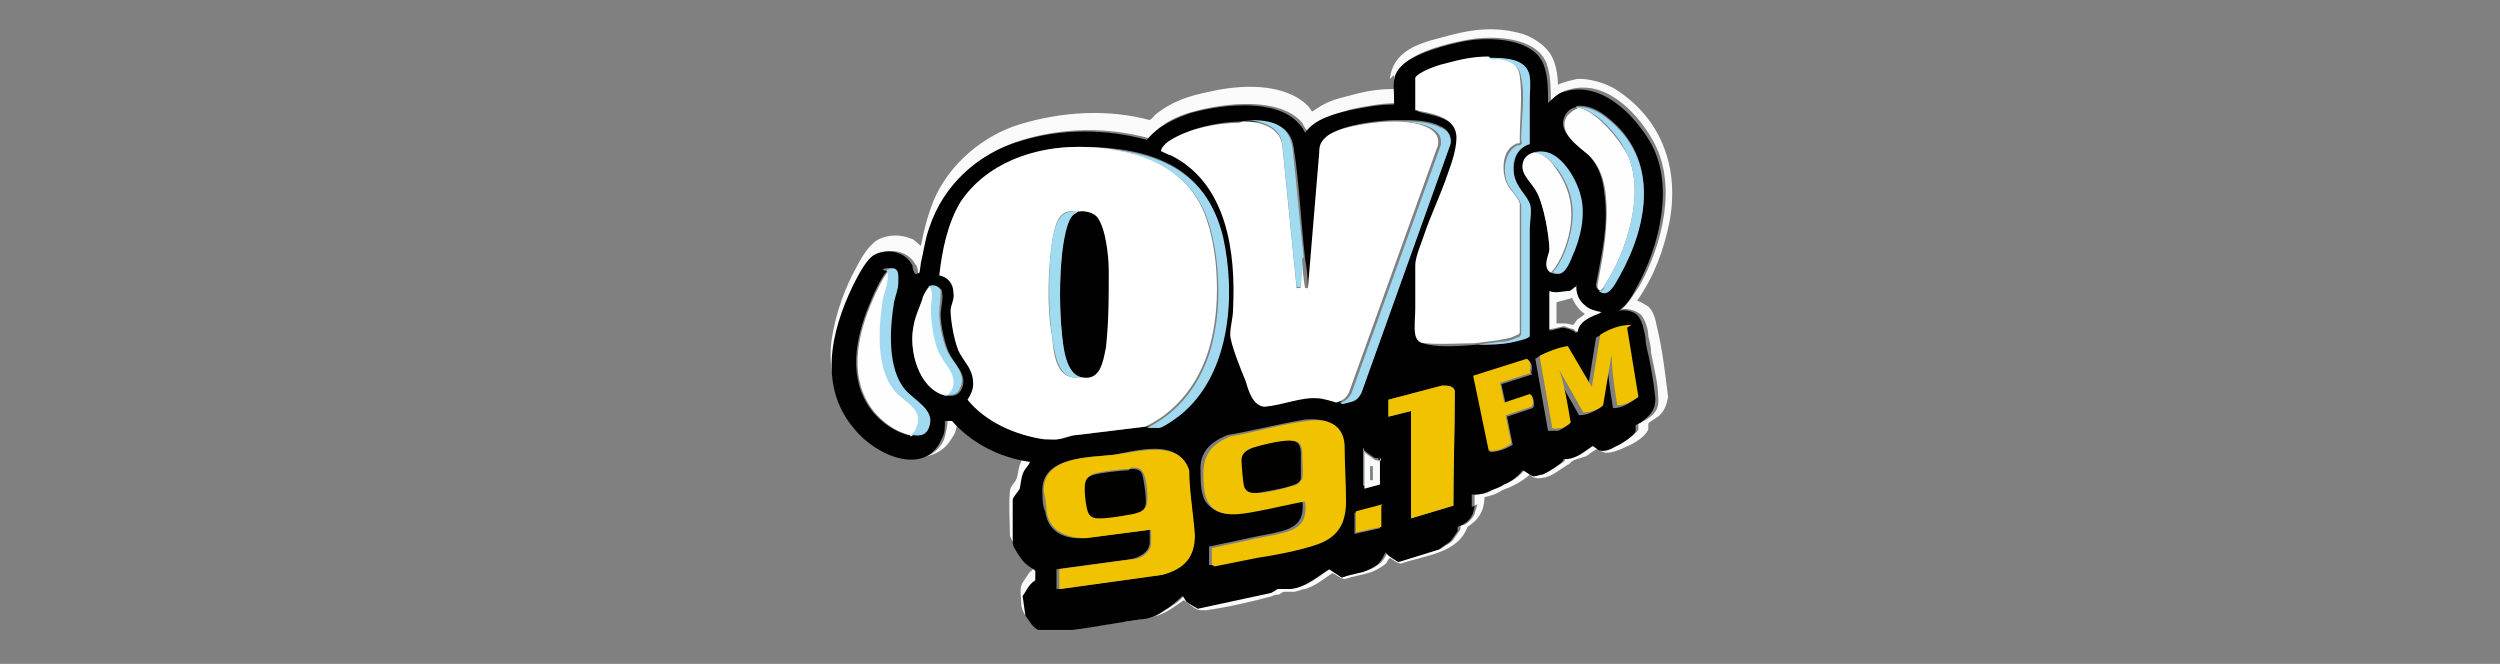
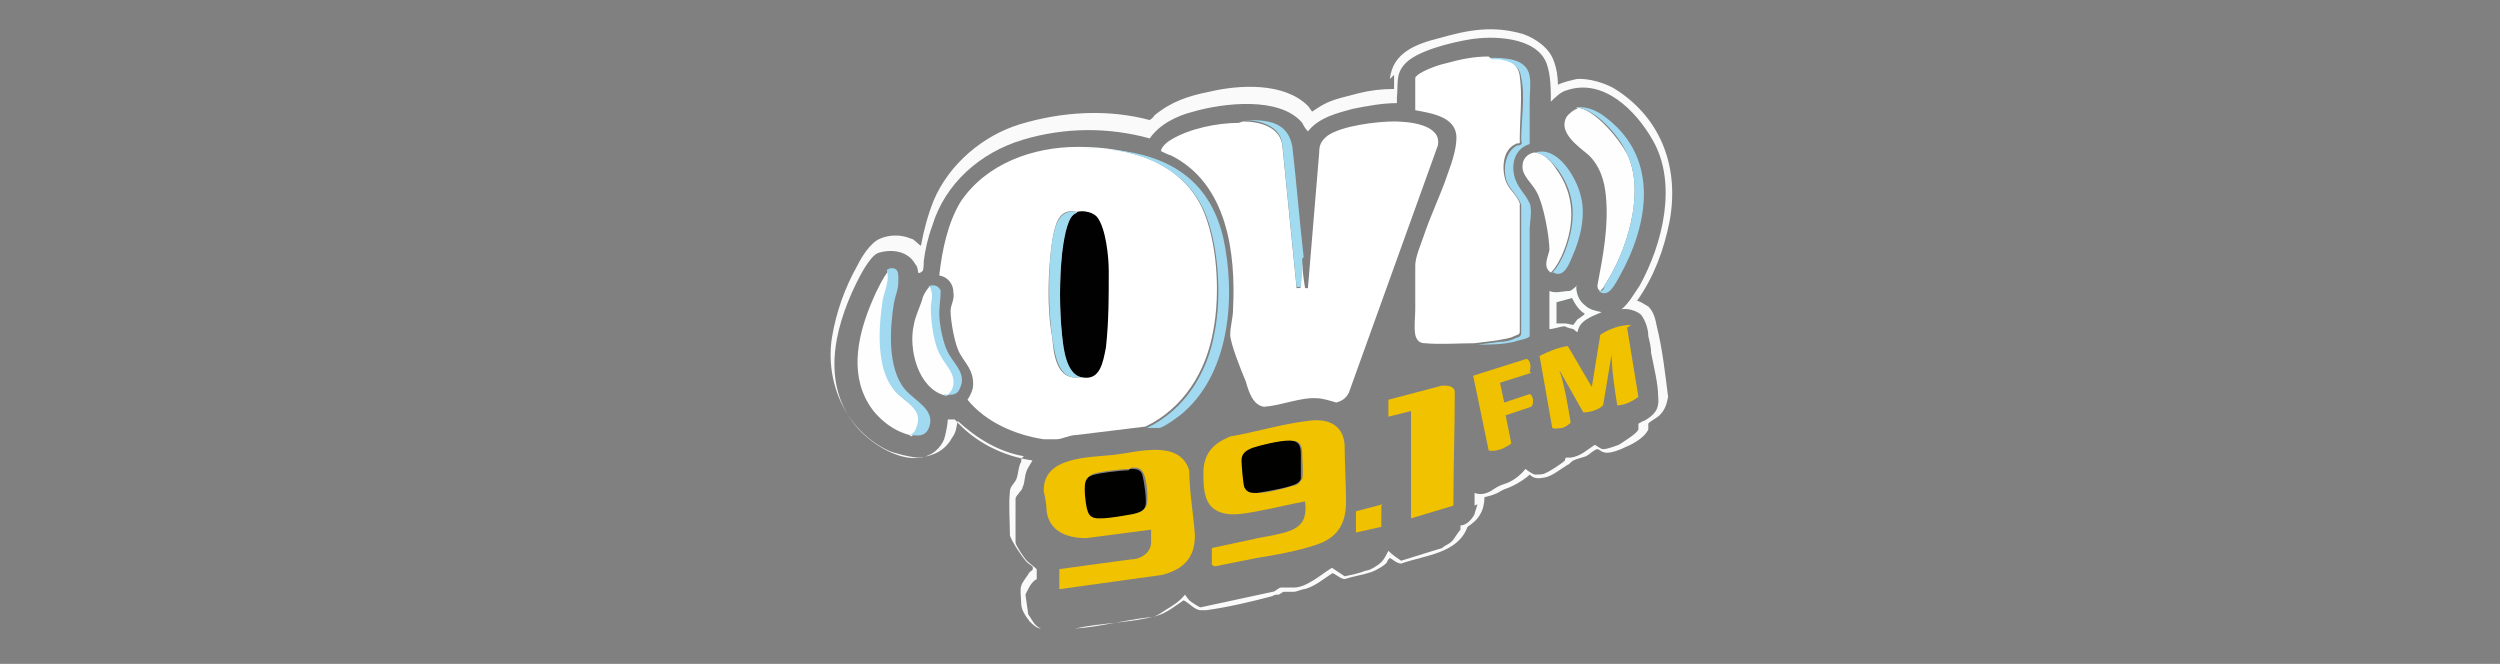
<svg xmlns="http://www.w3.org/2000/svg" id="Capa_2" version="1.1" viewBox="0 0 177 47">
  <rect x="0" y="0" width="177" height="47" fill="#808080" stroke="none" />
  <defs>
    <style>
      .st0 {
        fill: #010101;
      }

      .st1 {
        fill: #f1c200;
      }

      .st2 {
        fill: #a1daf0;
      }

      .st3 {
        fill: #f8f9f9;
      }

      .st4 {
        fill: #fff;
      }

      .st5 {
        fill: #fafbfb;
      }

      .st6 {
        fill: #010100;
      }

      .st7 {
        fill: #f0c100;
      }

      .st8 {
        fill: #efc100;
      }

      .st9 {
        fill: #f0c200;
      }

      .st10 {
        fill: #fefefe;
      }

      .st11 {
        fill: #fafafa;
      }

      .st12 {
        fill: #a1dbf0;
      }
    </style>
  </defs>
  <g id="Capa_1-2">
    <g>
      <path class="st11" d="M98.4,5.6c.2-1.9,1.9-2.5,3.5-2.9,2.1-.6,3.8-.9,5.9-.3.9.3,1.9,1,2.2,1.9.2.5.3,1.1.3,1.7.4-.2.9-.3,1.3-.4.8-.1,2.2.3,2.9.8,3.2,2.1,4.4,5.6,3.7,9.3-.4,2-1.1,3.9-2.3,5.6.2,0,.6.3.8.4.4.4.5.9.6,1.4.4,1.6.6,3.4.8,5-.1.5-.2.9-.6,1.3-.2.2-.8.5-.8.6,0,0,0,.3,0,.4-.2.5-1,1-1.5,1.2-.4.2-1.3.6-1.7.4-.1,0-.3-.2-.4-.2-.2,0-.6.4-.8.5-.3.1-.7.2-.9.3s-.3.3-.4.3c-.5.3-1.1.8-1.6.9-.5.1-.8.1-1.1-.2-.3.3-.8.6-1.2.8-.4.2-.6.2-.9.4-.3.2-.7.3-1.1.4,0,.4-.1.9-.3,1.2-.2.4-.6.7-.9.9-.7,1.9-3,2-4.7,2.6-.3,0-.6-.3-.8-.4,0,0-.2.2-.2.3-.1.2-.8.6-1.1.7-.6.2-1.3.3-1.9.5-.3,0-.8-.5-.9-.4-.6.4-1.2.9-1.9,1.1-.2,0-.6.2-.8.2-.2,0-.5,0-.7,0-.1,0-.3.2-.4.2s-.3,0-.4.1c-1.5.4-3.2.8-4.7,1-.1,0-.3,0-.4,0-.4,0-.8-.5-1.2-.7-.6.4-1.2.9-1.9,1.1-1.8.5-4,.5-5.8.9-.8,0-1.6,0-2.4,0-.3,0-.6-.3-.8-.5-.3-.4-.6-.8-.6-1.3,0-.3-.1-1,0-1.2,0-.2.5-.8.6-1,.1-.1.3-.1.2-.4,0,0-.3-.2-.4-.3-.3-.3-1.1-1.5-1.2-1.9,0-1-.1-2.2,0-3.1,0-.4.4-.6.5-1,.1-.3.1-.8.3-1.1,0-.1,0-.3.2-.4-1.8-.3-3.4-1.3-4.7-2.5,0,0,0,0,0,0-.1.5-.1.8-.4,1.2-.5.9-1.3,1.3-2.4,1.4-.4,0-1.7-.3-2.1-.5-3-1.4-4.5-4.8-4-8,.3-1.8.9-3.5,1.8-5.1.3-.6.9-1.6,1.6-1.9s1.5-.3,2.2,0c.2,0,.5.4.7.5.2-1.1.5-2.2.9-3.2,1.1-2.6,3.5-4.6,6.1-5.4,3-.9,6.2-1.1,9.2-.3,0,0,.3-.2.3-.3,1.2-1,2.4-1.4,3.9-1.7,2.1-.5,5.3-.7,7,1,.1.1.2.3.3.4,0,0,.6-.4.8-.5.7-.4,1.8-.6,2.5-.8.8-.2,1.6-.3,2.5-.3,0-.3,0-.7,0-1h0ZM104.4,35.8c0-.3,0-.6,0-.9.5.2,1,0,1.4-.3.3-.2.6-.3.9-.4.5-.2,1-.6,1.3-1,0,0,.5.4.7.4.2,0,.6,0,.7-.1.3-.1,1.2-.7,1.4-.9,0,0,0-.2.1-.2,0,0,.2,0,.3,0,.7-.1,1.1-.5,1.7-.9.1,0,.4.3.6.3.3,0,.8-.2,1.1-.3.3-.2,1.3-.8,1.4-1.1,0-.1,0-.4,0-.4,0,0,.3-.2.4-.2.7-.4,1.1-.8,1-1.7,0-.9-.3-2.1-.5-3.1,0-.4-.1-.8-.2-1.2,0-.5-.2-1.1-.5-1.5-.3-.3-1-.5-1.4-.4.5-.4.9-1.1,1.3-1.7,1.6-2.9,2.7-7.2.9-10.3-1.2-2.1-3.5-4.4-6.1-3.5-.4.1-.8.5-1.1.8,0-.8,0-1.9-.3-2.7-.7-1.9-3.8-2-5.5-1.7-1.2.2-3.8.8-4.6,1.8-.6.7-.4,1.4-.5,2.3,0,.1,0,.2,0,.4-1,0-2.1.2-3.1.4-1.1.3-2.4.6-3.2,1.6-.2-.2-.3-.4-.4-.6-1.6-1.9-5.6-1.4-7.7-.8-1.2.3-2.4.9-3.1,1.9-2.9-.8-6-.8-9,.1-3,.9-5.5,3.1-6.4,6.1-.3.8-.5,1.7-.6,2.5,0,.1,0,.7-.1.7,0,0-.2.2-.3.1,0,0,0-.4-.2-.6-.5-.9-1.6-1.1-2.6-.8-.6.2-1.3,1.6-1.6,2.2-1.6,3.3-2.5,7.3.2,10.3,1.1,1.2,3.4,2.6,5,1.8.5-.2,1-.8,1.1-1.3.1-.4.2-.9.2-1.2h.5c1.4,1.6,3.4,2.6,5.5,2.9,0,0-.3.5-.3.5-.3.5-.2,1-.4,1.4,0,.2-.5.6-.5.8v3.1c0,.2.6,1.1.8,1.3.2.2.5.4.7.6v.7c-.4.2-.6.7-.8,1.1l.2,1.4c.3.4.4.8.9,1,.8,0,1.6,0,2.4,0,1.7-.1,3.5-.6,5.3-.8.4,0,.8-.3,1.1-.5.5-.3,1-.6,1.4-1.1,0,0,.2.3.3.4s.7.5.8.5c0,0,0,0,0,0l5.1-1.1c.2,0,.4-.3.6-.3.2,0,.6,0,.9,0,.9,0,1.9-.9,2.7-1.4l.9.6c.5-.1,1-.2,1.5-.4.3,0,.9-.4,1.1-.6.2-.2.4-.6.5-.8.3.3.6.5.9.7l2.9-.9c.2-.2.6-.3.8-.6,0,0,.4-.6.5-.7,0-.1,0-.2,0-.3.4,0,.8-.4,1-.8,0-.1.2-.6.2-.7h0Z" />
-       <path class="st0" d="M104.4,35.8c0,.1-.1.6-.2.7-.1.3-.6.7-1,.8,0,.1,0,.2,0,.3,0,0-.4.6-.5.7-.2.2-.6.4-.8.6l-2.9.9c-.3-.2-.7-.4-.9-.7-.1.2-.3.6-.5.8-.2.2-.8.5-1.1.6-.5.1-1,.2-1.5.4l-.9-.6c-.8.5-1.7,1.3-2.7,1.4-.3,0-.6,0-.9,0-.2,0-.4.3-.6.3l-5.1,1.1s0,0,0,0c0,0-.7-.4-.8-.5s-.2-.4-.3-.4c-.4.4-.9.8-1.4,1.1-.3.2-.7.4-1.1.5-1.7.2-3.6.6-5.3.8-.8,0-1.6,0-2.4,0-.4-.2-.6-.6-.9-1l-.2-1.4c.3-.4.4-.8.9-1.1v-.7c-.3-.2-.6-.4-.8-.6-.2-.2-.8-1.1-.8-1.3v-3.1c0-.2.4-.6.5-.8.1-.5.1-1,.4-1.4,0,0,.4-.5.3-.5-2.1-.3-4.1-1.3-5.5-2.9h-.5c0,.4,0,.9-.2,1.2-.2.5-.6,1.1-1.1,1.3-1.6.8-3.9-.5-5-1.8-2.7-3-1.8-7-.2-10.3.3-.6,1-2,1.6-2.2.9-.4,2.1-.2,2.6.8,0,.2.1.5.2.6,0,0,.2,0,.3-.1,0,0,.1-.6.1-.7.2-.8.3-1.7.6-2.5,1-3,3.4-5.2,6.4-6.1,2.9-.9,6-.9,9-.1.8-1,2-1.5,3.1-1.9,2.2-.6,6.1-1.1,7.7.8.2.2.3.4.4.6.7-1,2-1.3,3.2-1.6,1-.2,2-.4,3.1-.4,0-.1,0-.2,0-.4,0-.9-.2-1.6.5-2.3.8-.9,3.4-1.6,4.6-1.8,1.7-.3,4.8-.2,5.5,1.7.3.8.3,1.8.3,2.7.3-.3.7-.7,1.1-.8,2.6-.8,4.9,1.5,6.1,3.5,1.8,3,.7,7.4-.9,10.3-.3.6-.7,1.3-1.3,1.7.4-.1,1.1,0,1.4.4.3.4.4,1,.5,1.5,0,.4.1.8.2,1.2.2.9.4,2.1.5,3.1,0,.9-.4,1.2-1,1.7,0,0-.4.2-.4.2,0,0,0,.3,0,.4,0,.3-1.1,1-1.4,1.1-.3.2-.8.4-1.1.3-.2,0-.5-.4-.6-.3-.6.4-1,.8-1.7.9,0,0-.2,0-.3,0,0,0,0,.1-.1.2-.2.2-1.1.8-1.4.9-.2,0-.6.2-.7.1-.1,0-.6-.4-.7-.4-.3.4-.8.8-1.3,1-.3.2-.6.3-.9.4-.4.2-1,.4-1.4.3,0,.3,0,.6,0,.9h0ZM105.5,4.1c-1.1,0-2.1.2-3.1.5-.4.1-1.9.6-2,1v2.3c1,.3,2.6.4,2.9,1.7.2.8-.3,2-.6,2.8-.5,1.5-1.2,2.9-1.7,4.4-.2.6-.6,1.5-.6,2.1,0,1.1,0,2.1,0,3.1,0,.6,0,1.2,0,1.8,0,.4.3.5.7.6,1,.2,2.4.1,3.5,0,.9,0,1.8,0,2.6-.2.2,0,1-.2,1.1-.4,0-.1,0-.6,0-.7,0-2.3,0-4.5,0-6.8,0-.5.1-1.5,0-1.9-.3-.7-1-1.1-1.1-2s.1-1.9,1.1-2.2c0-1,0-2,0-3,0-.6,0-1.2,0-1.8-.2-1.2-1.8-1.3-2.8-1.3h0ZM111.6,7.6c-.3,0-.7.3-.8.6-.6,1.1.9,2.1,1.6,2.7.8.8,1.1,1.8,1.2,2.9.3,2.1-.2,4.2-.6,6.3,0,.2,0,.3.2.4.7.5,1.2-.7,1.5-1.1,2-3.6,2.8-8.2-.9-11.1-.6-.5-1.4-.9-2.2-.8h0ZM88,8.6c-1.5,0-3.6.4-4.8,1.2-.2.1-.8.6-.7.8,0,0,.6.3.7.3,4,2,4.6,6.9,4.4,10.9,0,.6-.2,1.2-.2,1.8,0,.6.8,2.6,1.1,3.3.3.7.5,1.6,1.3,1.8,1.2-.1,2.5-.7,3.8-.6.4,0,1,.2,1.3.3,0,0,.2.1.2.1s.3,0,.4-.1c.4-.1.7-.3.9-.7l6.3-17.6c0-.7-.3-1-.8-1.2-.8-.4-1.9-.4-2.8-.4,0,0-.1,0-.2,0-1.2,0-3.7.3-4.7,1-.5.3-.5.6-.6,1.2l-.8,9.6h-.2c0,0,0,0,0,0,0-.7-.1-1.4-.2-2-.3-2.6-.4-5.3-.8-7.8-.2-1.7-1.6-1.9-3.1-1.9-.1,0-.3,0-.4,0h0ZM76.4,10.4c-3.1,0-6.5,1.2-8.3,3.9-1,1.5-1.4,3.4-1.5,5.2.6.1.9.7,1,1.2,0,.5-.2.8-.2,1.3,0,.7.4,2.5.7,3.1.5.7,1,1.1.9,2.1,0,.4-.2.7-.4,1.1,1.3,1.6,3.4,2.5,5.4,2.8.2,0,.7.1.9,0,.4,0,1-.3,1.4-.3,1.6-.2,3.3-.4,4.9-.6.2,0,.6,0,.8,0,.4-.1,1.5-.9,1.8-1.2,3.3-2.9,3.7-8.3,2.7-12.3-1.1-5-5.2-6.3-9.9-6.3,0,0-.1,0-.2,0h0ZM108.6,10.8c-.4.1-.7.5-.8.9,0,.7.7,1.3,1,1.9.5.8.9,3.1.9,4.1,0,.5-.5,1.3.1,1.6.7.4,1.1-.6,1.3-1.1.6-1.3,1-3,.6-4.4-.3-1.2-1.6-3.5-3.2-3h0ZM62.8,19.2c-.4.4-.9,1.5-1.1,2-1,2.3-1.7,5.1-.3,7.4.6,1,1.7,1.9,2.9,2.2,0,0,0,0,0,0h0c.6,0,1,0,1.2-.6.5-1.3-1-1.9-1.7-2.6-1.2-1.5-1.1-4.4-.8-6.2,0-.5.3-.9.3-1.4,0-.5.1-1.1-.6-1-.1,0-.1,0-.2.1h0ZM65.8,20.3c-.2.1-.4.6-.5.9-.2.5-.5,1.2-.6,1.8-.4,1.7.3,4.5,2.2,5,.6.1,1,0,1.2-.5.4-.9-.4-1.6-.8-2.3-.4-.7-.7-2.2-.7-2.9,0-.5.2-1.1.1-1.6,0-.4-.6-.5-.9-.3h0ZM111.6,20.3c-.2,0-.4.3-.6.4-.4.2-1,.3-1.3,0v2.7c.3,0,.7-.2,1-.2,0,0,.5.1.6.2.1,0,.2.1.3.2.1-.8,1-1.2,1.7-1.4,0,0,0,0,0,0-.4-.1-.8-.2-1.2-.5-.3-.3-.5-.8-.6-1.3h0ZM115.2,23.2c-.8,0-1.5.3-2.2.7l-.6,3.7-1.7-2.9c-.7,0-1.4.3-2,.7l.9,5.1c.3,0,.5,0,.7,0,.1,0,.6-.3.6-.4-.2-1.3-.4-2.5-.8-3.7l1.7,3c.5,0,1-.2,1.4-.5.2-1.2.4-2.4.6-3.6,0,0,0-.2,0-.2,0,1.3.2,2.5.4,3.8.6,0,1.1-.3,1.5-.6l-.8-4.9h0ZM108.4,26.4c.1-.3.1-.7-.2-.9l-3.8,1.2,1.1,5.3c.5,0,1.1-.2,1.6-.5l-.4-2,1.8-.6c.2-.1.1-.8-.1-.9l-1.8.6-.3-1.4,2.2-.7h0ZM98.3,28.3v1.2l1.6-.4v7.6l3-.9c0-2.7.1-5.4.1-8.1,0-.4-.6-.4-.9-.4l-3.8,1h0ZM85.8,40c1-.2,2-.4,3-.6,1.3-.3,2.8-.5,4.1-.9,1.6-.5,2.2-1.5,2.2-3.1,0-1.3,0-2.8-.1-4,0-1.5-1.3-1.8-2.6-1.7-1.8.3-3.7.8-5.5,1.1-1.2.5-2,1.2-1.9,2.6,0,.7,0,1.8.5,2.3.9,1,2.2.7,3.3.4,1.1-.2,2.3-.5,3.4-.7,0,0,0,0,0,0,.1.8,0,1.5-.7,1.9-.6.4-2.3.6-3.1.8-.9.2-1.9.4-2.8.6h0c0,0,0,1.3,0,1.3h0ZM75,41.7l7.2-1c1.5-.4,2.3-1.2,2.3-2.8,0-1.5-.3-3.1-.4-4.6-.6-2.3-3.6-1.4-5.3-1.1-1.7.2-5.1.1-5,2.6,0,.4,0,1,.2,1.4.2,1.5,1.4,2,2.8,1.9l4.6-.6c0,.3,0,.6,0,.9,0,.7-.8,1.1-1.4,1.2l-5.2.7v1.4h.1ZM97.7,32.4c0,0-.3.1-.4,0,0,0-.6-.4-.7-.5,0,0,0-.1-.1-.2,0,.9,0,1.8,0,2.7l1.1-.3v-1.9h0ZM97.8,35.8l-1.9.5c0,.5,0,1,0,1.5l1.8-.4v-1.5h0Z" />
      <path class="st4" d="M76.4,10.4c3.5,0,7.1,1,8.7,4.3,1.1,2.4,1.3,6.1.8,8.7-.5,2.9-2.1,5.5-4.8,6.8-1.6.2-3.3.4-4.9.6-.5,0-1,.3-1.4.3-.2,0-.6,0-.9,0-2-.3-4.1-1.2-5.4-2.8.2-.3.4-.7.4-1.1,0-1-.5-1.4-.9-2.1-.4-.6-.7-2.4-.7-3.1,0-.4.3-.8.2-1.3,0-.6-.4-1.1-1-1.2.2-1.8.6-3.7,1.5-5.2,1.8-2.7,5.1-3.9,8.3-3.9h0ZM76.5,26.7c1.3.3,1.6-1.1,1.7-2.1.3-1.8.3-3.6.2-5.4,0-1-.2-3-.8-3.8-.3-.4-.9-.5-1.4-.4-1.3-.3-1.5,1-1.7,2-.3,2.1-.4,4.8,0,6.9.1,1.2.3,3.1,2,2.8h0Z" />
      <path class="st4" d="M88,8.6c1.2,0,2.7.4,2.8,1.8l1,10c.2,0,.3,0,.3-.1,0-.5,0-1.1.1-1.6,0,0,0-.2,0-.3,0,.7.1,1.4.2,2h0c0,0,.2,0,.2,0l.8-9.6c0-.5.1-.8.6-1.2,1-.7,3.5-1,4.7-1,1,0,3.4.2,3.1,1.7l-6.3,17.5c-.2.4-.5.6-.9.7-.3-.1-1-.3-1.3-.3-1.2-.1-2.5.5-3.8.6-.8-.1-1.1-1.1-1.3-1.8-.3-.7-1.1-2.7-1.1-3.3,0-.6.2-1.2.2-1.8.2-4-.4-8.9-4.4-10.9-.1,0-.7-.3-.7-.3,0-.3.5-.7.7-.8,1.3-.8,3.3-1.2,4.8-1.2h0Z" />
      <path class="st4" d="M105.5,4.1c.2,0,.3,0,.5,0,.8.1,1.5.4,1.6,1.3.2,1.4,0,3,0,4.4,0,.1,0,.2,0,.3s-.2,0-.3.1c-.9.4-1,1.7-.7,2.6.2.6.8,1,1,1.6v9.1c0,.2-.2.2-.4.3-.4.2-.8.2-1.2.3l-1.6.2c-1,0-2.5.1-3.5,0-.4,0-.6-.2-.7-.6-.1-.6,0-1.2,0-1.8,0-1.1,0-2.1,0-3.1,0-.6.4-1.5.6-2.1.5-1.5,1.2-2.9,1.7-4.4.3-.8.7-2,.6-2.8-.2-1.3-1.9-1.5-2.9-1.7v-2.3c.2-.4,1.6-.9,2.1-1,1.1-.3,2-.5,3.1-.5h0Z" />
      <path class="st1" d="M75,41.7v-1.4c-.1,0,5.1-.7,5.1-.7.7,0,1.4-.5,1.4-1.2,0-.3,0-.6,0-.9l-4.6.6c-1.4,0-2.6-.5-2.8-1.9,0-.4-.1-1-.2-1.4-.1-2.5,3.2-2.4,5-2.6,1.7-.2,4.6-1.1,5.3,1.1,0,1.5.3,3.1.4,4.6,0,1.6-.8,2.4-2.3,2.8l-7.2,1h0ZM80,33.2c-.5,0-2.4.2-2.7.4-.4.2-.4.6-.4,1,0,.4.1,1.4.3,1.7s.5.3.8.3c.6,0,1.6-.2,2.3-.3.4,0,.8-.2.9-.6s0-1.7-.2-2.1c-.2-.5-.5-.5-.9-.5h0Z" />
      <path class="st1" d="M85.8,40v-1.2c0,0,0,0,0,0,.9-.2,1.9-.4,2.8-.6.8-.2,2.5-.4,3.1-.8.7-.4.8-1.1.7-1.9,0,0,0,0,0,0-1.1.2-2.3.5-3.4.7-1.1.2-2.5.5-3.3-.4-.5-.6-.5-1.6-.5-2.3,0-1.4.7-2.1,1.9-2.6,1.8-.3,3.7-.9,5.5-1.1,1.3-.2,2.5.2,2.6,1.7,0,1.3.1,2.7.1,4,0,1.6-.6,2.6-2.2,3.1-1.2.4-2.8.7-4.1.9-1,.2-2,.4-3,.6h0ZM91.3,31.2c-.6,0-1.9.3-2.5.5-.5.1-.8.4-.8.9,0,.3,0,1.6.2,1.9.1.4.5.4.9.4.6,0,1.8-.3,2.4-.5.3,0,.5-.2.7-.5.1-.4,0-1.3,0-1.7,0-.6-.1-1-.8-1h0Z" />
      <path class="st1" d="M98.3,28.3l3.8-1c.4,0,.8,0,.9.4,0,2.7-.1,5.4-.1,8.1l-3,.9v-7.6l-1.6.4v-1.2h0Z" />
      <path class="st9" d="M115.2,23.2l.8,4.9c-.4.3-1,.6-1.5.6-.2-1.3-.4-2.5-.4-3.8,0,0,0,.2,0,.2-.2,1.2-.4,2.4-.6,3.6-.3.3-.9.5-1.4.5l-1.7-3c.4,1.2.6,2.5.8,3.7,0,.1-.5.4-.6.4-.2,0-.5.1-.7,0l-.9-5.1c.6-.3,1.3-.6,2-.7l1.7,2.9.6-3.7c.6-.4,1.4-.7,2.2-.7h0Z" />
      <path class="st10" d="M111.6,7.6c1.3.1,3,2.2,3.6,3.3,1.3,2.7,0,6.9-1.6,9.3,0,.1-.2.3-.3.4-.2-.1-.2-.3-.2-.4.4-2.1.8-4.2.6-6.3-.1-1.1-.4-2.1-1.2-2.9-.7-.6-2.2-1.6-1.6-2.7.1-.2.6-.6.8-.6h0Z" />
      <path class="st10" d="M64.4,30.8h0c-1.2-.3-2.3-1.2-2.9-2.2-1.4-2.3-.7-5.1.3-7.4.2-.5.8-1.7,1.1-2,0,0,0,0,0,.1.1.5-.2,1.4-.3,2-.3,1.8-.5,4.9.8,6.4.7.8,2.1,1.3,1.6,2.6-.1.3-.3.5-.5.6h0Z" />
      <path class="st10" d="M108.6,10.8c.7,0,1.3.7,1.6,1.2,1.3,1.8,1.3,3.8.5,5.8-.2.5-.5,1.1-.9,1.5-.6-.4-.2-1.1-.1-1.6,0-.9-.4-3.2-.9-4.1-.3-.6-1.1-1.2-1-1.9,0-.4.3-.8.8-.9h0Z" />
      <path class="st2" d="M105.5,4.1c1,0,2.6,0,2.8,1.3.1.6,0,1.2,0,1.8,0,1,0,2,0,3-1,.3-1.3,1.3-1.1,2.2s.8,1.3,1.1,2c.2.4,0,1.4,0,1.9,0,2.3,0,4.5,0,6.8,0,.2,0,.6,0,.7-.1.2-.9.3-1.1.4-.9.2-1.7.2-2.6.2l1.6-.2c.4,0,.8-.1,1.2-.3.1,0,.3-.1.3-.3v-9.1c-.2-.6-.8-1.1-1-1.6-.3-.8-.2-2.1.7-2.6,0,0,.3,0,.3-.1.1,0,0-.2,0-.3,0-1.4.3-3.1,0-4.4-.1-.9-.8-1.2-1.6-1.3-.2,0-.3,0-.5,0h0Z" />
-       <path class="st2" d="M94.8,28.5c.4,0,.7-.3.9-.7l6.3-17.5c.3-1.5-2.1-1.7-3.1-1.7,0,0,.1,0,.2,0,.9,0,2,0,2.8.4.6.2.9.6.8,1.2l-6.3,17.6c-.2.4-.4.6-.9.7,0,0-.4.1-.4.1,0,0-.2,0-.2-.1h0Z" />
      <path class="st2" d="M81.2,30.3c2.7-1.3,4.3-3.9,4.8-6.8.5-2.5.3-6.3-.8-8.7-1.6-3.3-5.2-4.4-8.7-4.3,0,0,.1,0,.2,0,4.7,0,8.7,1.3,9.9,6.3.9,4.1.5,9.4-2.7,12.3-.3.3-1.4,1.1-1.8,1.2-.2,0-.5,0-.8,0h0Z" />
      <path class="st7" d="M108.4,26.4l-2.2.7.3,1.4,1.8-.6c.3.1.3.8.1.9l-1.8.6.4,2c-.4.3-1,.6-1.6.5l-1.1-5.3,3.8-1.2c.3.2.3.6.2.9h0Z" />
      <path class="st10" d="M66.9,28c-1.9-.5-2.6-3.3-2.2-5,.1-.6.4-1.2.6-1.8,0-.2.3-.7.5-.9.1,0,.2.1.2.2,0,.4,0,.9,0,1.3,0,.9.2,2.6.7,3.4.3.6,1,1.2.9,2,0,.3-.3.8-.6.8h0Z" />
      <path class="st2" d="M113.3,20.6c.2,0,.3-.2.3-.4,1.6-2.4,2.9-6.6,1.6-9.3-.5-1.2-2.2-3.2-3.6-3.3.8-.1,1.6.3,2.2.8,3.7,2.9,2.9,7.5.9,11.1-.3.5-.8,1.7-1.5,1.1h0Z" />
      <path class="st2" d="M64.4,30.8c.3-.1.4-.3.5-.6.5-1.3-1-1.8-1.6-2.6-1.3-1.5-1.1-4.5-.8-6.4.1-.5.5-1.4.3-2,0,0,0-.1,0-.1,0,0,0,0,.2-.1.7-.1.6.5.6,1,0,.5-.2.9-.3,1.4-.3,1.8-.5,4.7.8,6.2.7.8,2.1,1.4,1.7,2.6-.2.6-.6.7-1.2.6h0Z" />
      <path class="st12" d="M92.2,18.3c0,0,0,.2,0,.3,0,.5,0,1.1-.1,1.6,0,.2-.1.1-.3.1l-1-10c-.1-1.4-1.6-1.8-2.8-1.8.1,0,.3,0,.4,0,1.5,0,2.8.2,3.1,1.9.3,2.6.5,5.2.8,7.8h0Z" />
      <path class="st2" d="M109.9,19.3c.4-.4.7-1,.9-1.5.8-2.1.8-4-.5-5.8-.4-.5-.9-1.1-1.6-1.2,1.6-.5,2.9,1.8,3.2,3,.4,1.4,0,3.1-.6,4.4-.2.5-.6,1.5-1.3,1.1h0Z" />
      <path class="st2" d="M66.9,28c.3,0,.6-.5.6-.8.1-.8-.6-1.4-.9-2-.5-.8-.7-2.5-.7-3.4,0-.4.2-.9,0-1.3,0-.1,0-.2-.2-.2.3-.2.8-.1.9.3,0,.5-.1,1.1-.1,1.6,0,.8.3,2.3.7,2.9.4.7,1.2,1.4.8,2.3-.2.6-.6.6-1.2.5h0Z" />
      <path class="st5" d="M111.6,20.3c0,.5.2,1,.6,1.3.3.3.7.4,1.2.5,0,0,0,0,0,0-.7.3-1.6.6-1.7,1.4-.1,0-.2-.1-.3-.2,0,0-.5-.1-.6-.2-.3,0-.8.2-1.1.2v-2.7c.4.2,1,0,1.4,0,.2,0,.4-.3.6-.4h0ZM110.2,21.4v1.5c.2,0,.4,0,.6,0,.2,0,.4.1.6.1,0,0,.2-.3.3-.4,0,0,.5-.3.5-.4-.4-.2-.7-.7-.9-1.1l-1.1.3h0Z" />
      <path class="st8" d="M97.8,35.8v1.5l-1.8.4c0-.5,0-1,0-1.5l1.9-.5h0Z" />
-       <path class="st3" d="M97.7,32.4v1.9l-1.1.3c0-.9,0-1.8,0-2.7,0,0,0,.1.1.2,0,0,.7.5.7.5,0,0,.3,0,.4,0h0ZM97.2,33h-.2c0,0,0,1,0,1h.2v-1h0Z" />
      <path class="st2" d="M64.3,30.8c0,0,0,0,0,0h0Z" />
      <path class="st0" d="M76.5,26.7c-1.1-.3-1.2-2-1.3-2.9-.2-1.8-.2-4,0-5.9,0-.6.3-2.3.8-2.7,0,0,.3-.2.3-.2.4-.1,1.1,0,1.4.4.6.8.8,2.8.8,3.8,0,1.8,0,3.6-.2,5.4-.2,1-.4,2.4-1.7,2.1h0Z" />
      <path class="st12" d="M76.3,15s-.3.2-.3.2c-.5.4-.7,2-.8,2.7-.2,1.8-.2,4,0,5.9.1.9.3,2.6,1.3,2.9-1.6.3-1.8-1.6-2-2.8-.3-2.1-.3-4.8,0-6.9.2-.9.4-2.2,1.7-2h0Z" />
      <path class="st6" d="M80,33.2c.4,0,.8,0,.9.5.1.4.3,1.7.2,2.1s-.5.5-.9.6c-.6.1-1.6.3-2.3.3-.3,0-.6,0-.8-.3s-.3-1.3-.3-1.7c0-.4,0-.8.4-1,.4-.2,2.2-.4,2.7-.4h0Z" />
      <path class="st6" d="M91.3,31.2c.7,0,.8.4.8,1,0,.4,0,1.3,0,1.7-.1.3-.4.4-.7.5-.6.2-1.8.4-2.4.5-.4,0-.7,0-.9-.4-.1-.3-.2-1.6-.2-1.9,0-.5.3-.7.8-.9.6-.2,1.9-.5,2.5-.5h0Z" />
    </g>
  </g>
</svg>